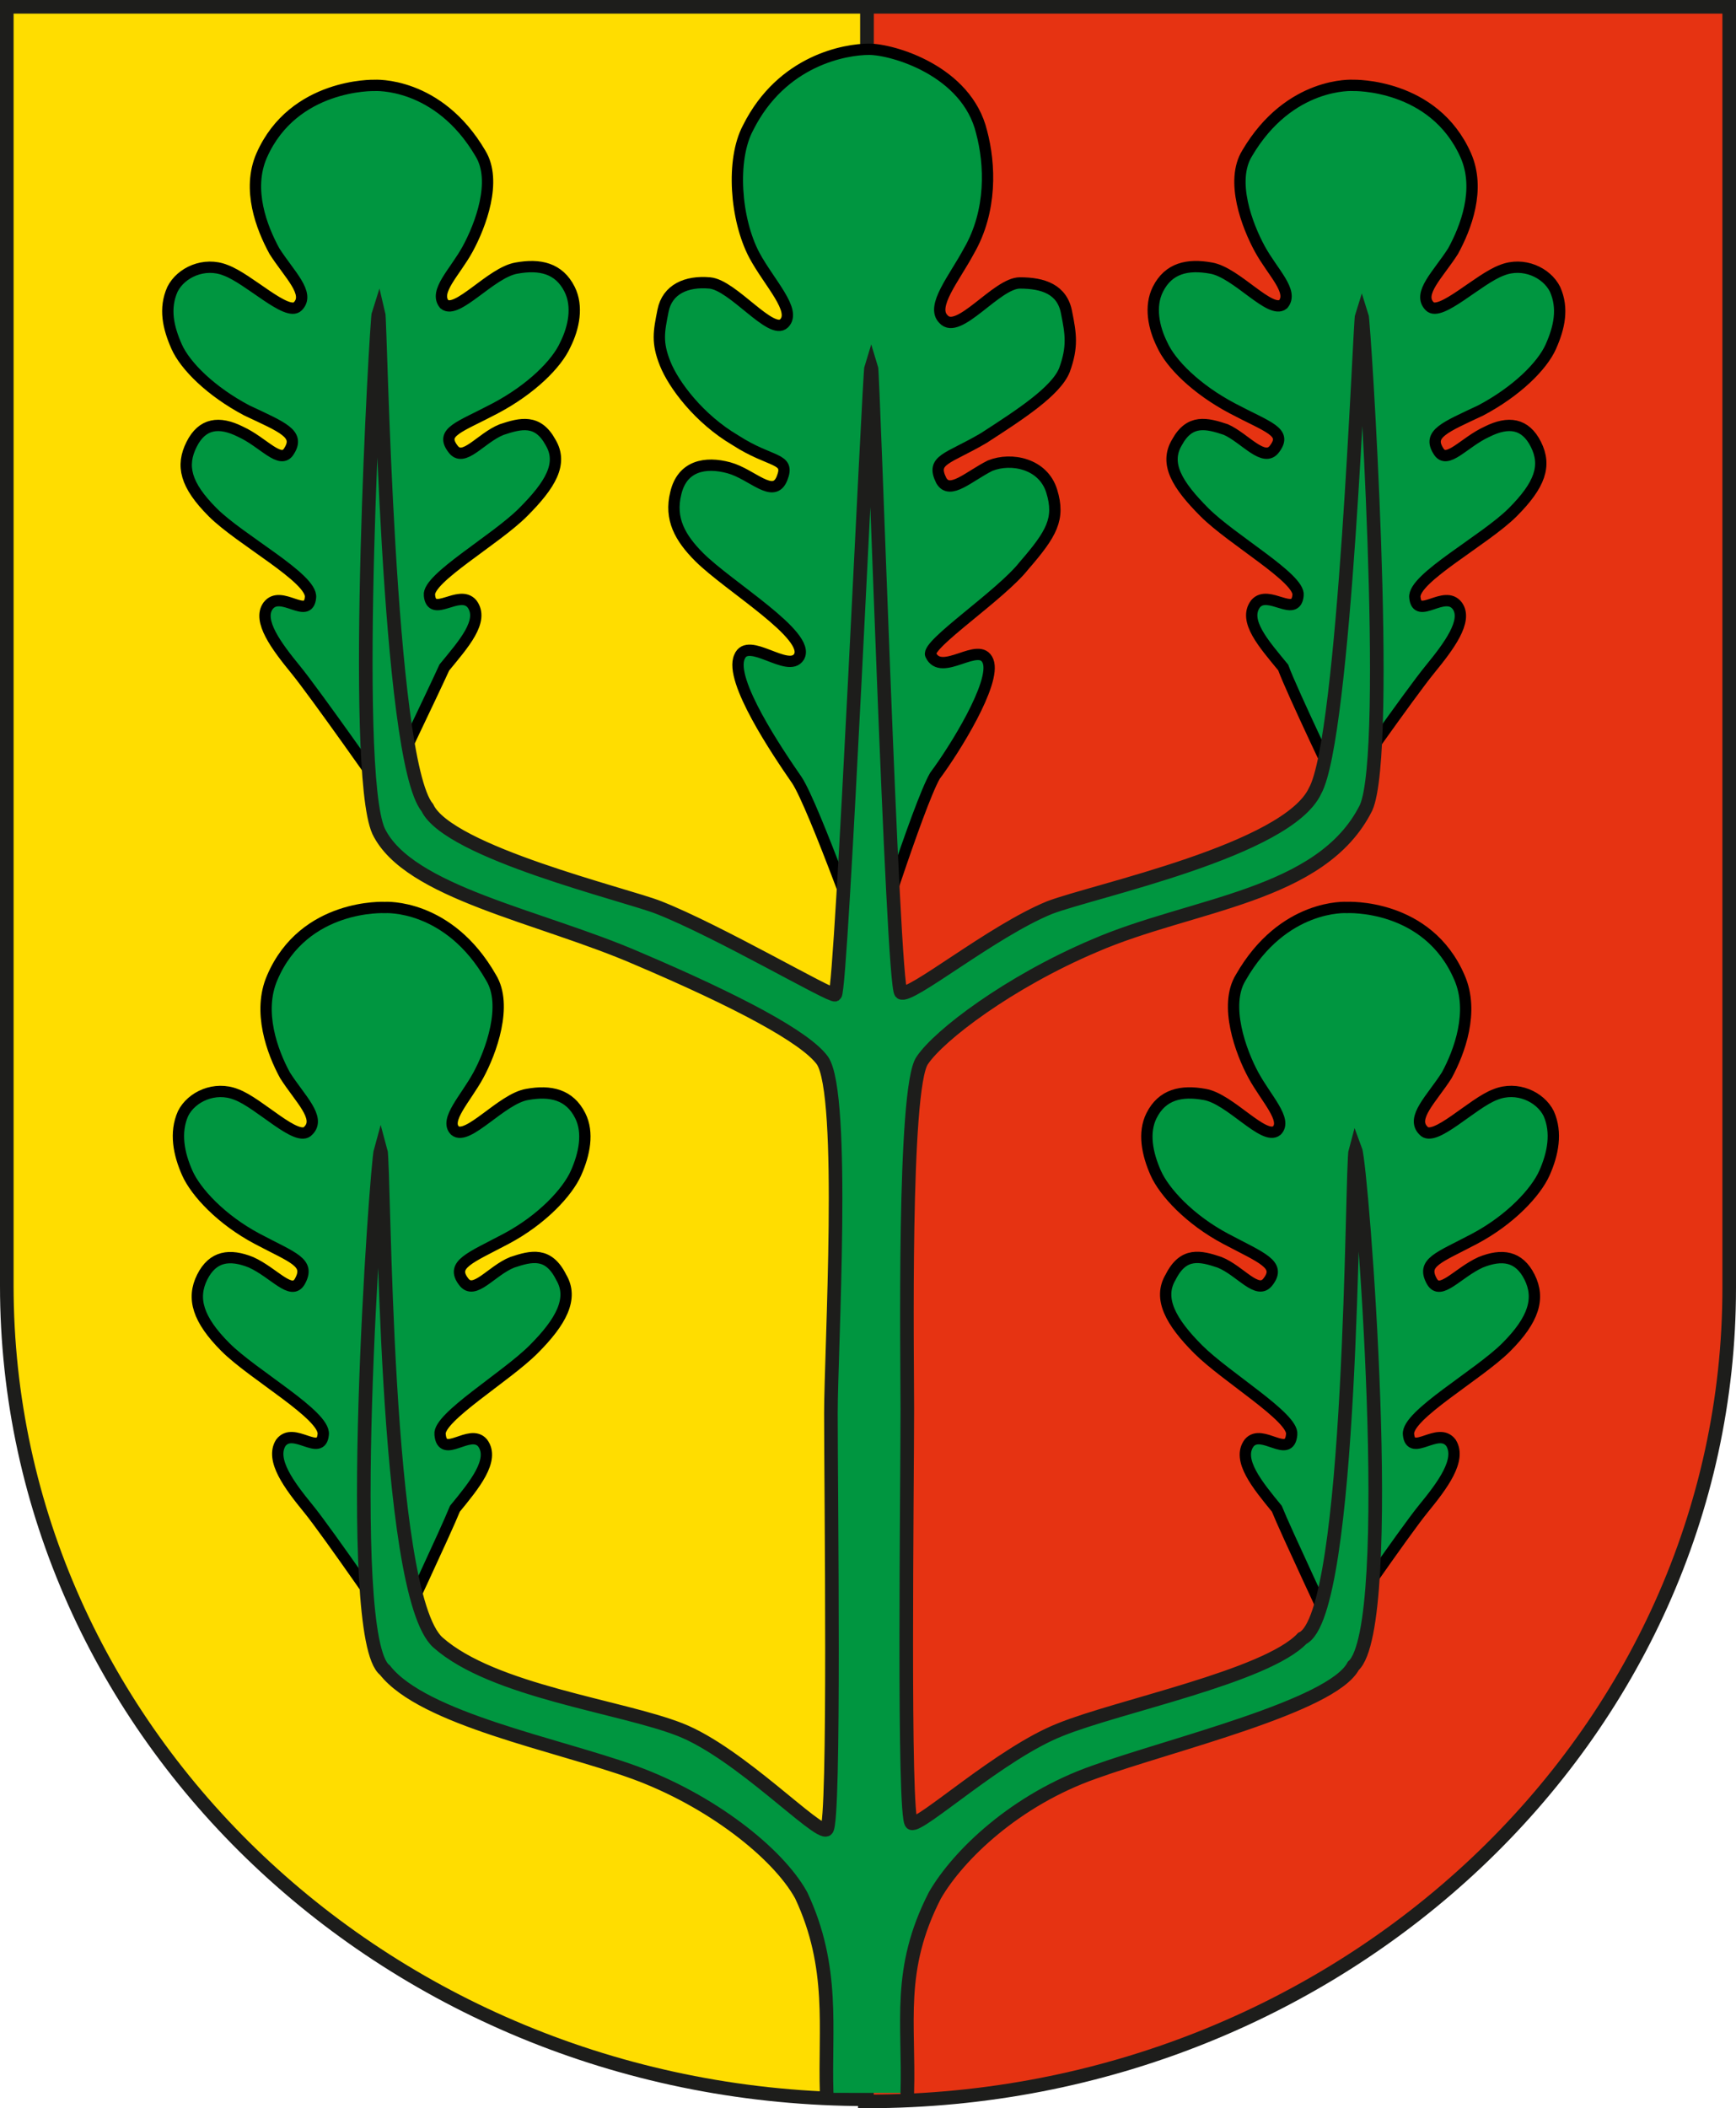
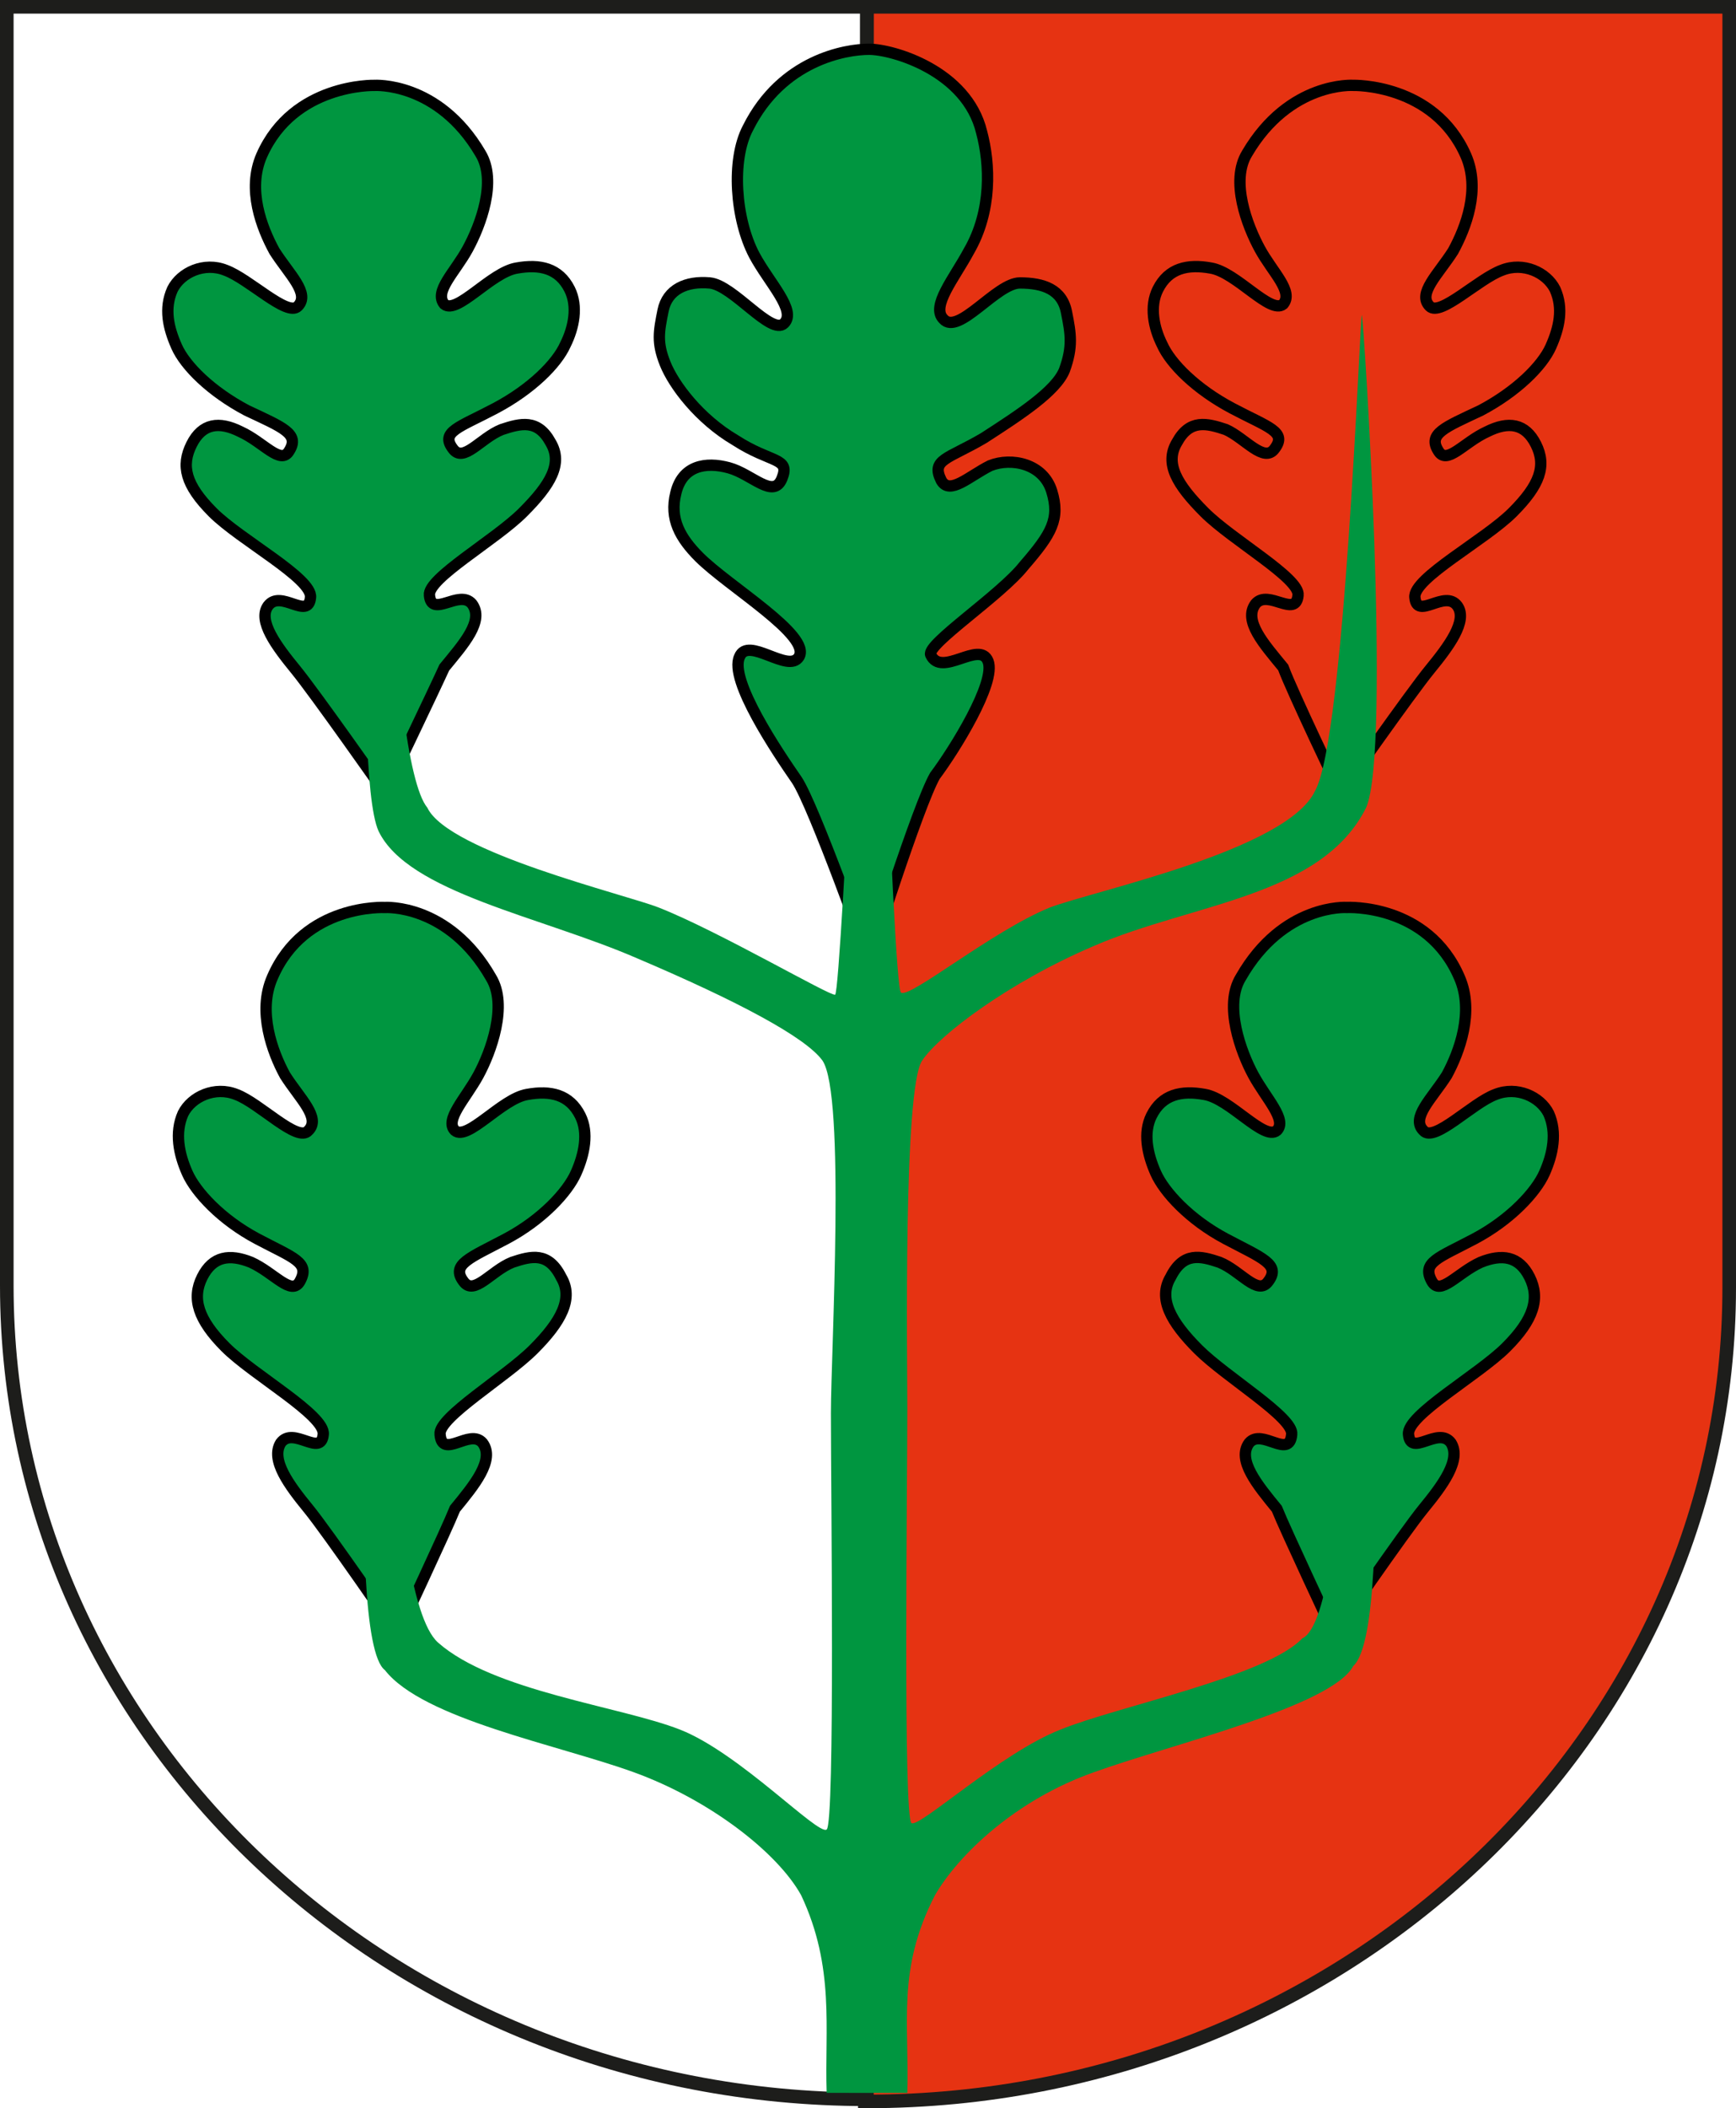
<svg xmlns="http://www.w3.org/2000/svg" xmlns:ns1="http://sodipodi.sourceforge.net/DTD/sodipodi-0.dtd" xmlns:ns2="http://www.inkscape.org/namespaces/inkscape" version="1.1" x="0px" y="0px" viewBox="0 0 81.757 99.23" xml:space="preserve" id="svg82" ns1:docname="HemishofenWappen.svg" ns2:version="1.2 (dc2aeda, 2022-05-15)" ns2:export-filename="HemishofenWappen.svg" ns2:export-xdpi="87.272728" ns2:export-ydpi="87.272728" width="81.757" height="99.23">
  <defs id="defs86" />
  <style type="text/css" id="style2"> .st0{fill:#FFCC00;stroke:#1D1D1B;stroke-width:0.639;} .st1{fill:#1D1D1B;} .st2{fill:#009640;} .st3{fill:#EF7D00;} .st4{fill:#E30613;} .st5{fill:#FFFFFF;} .st6{fill:#009640;stroke:#1D1D1B;stroke-width:0.633;} .st7{fill:#E63312;} .st8{fill:none;stroke:#1D1D1B;stroke-width:0.64;} .st9{fill:#FFDD00;} .st10{fill:none;stroke:#1D1D1B;stroke-width:0.427;stroke-linecap:round;} .st11{fill:none;stroke:#000000;stroke-width:0.533;stroke-linecap:square;} .st12{fill:none;stroke:#1D1D1B;stroke-width:0.64;stroke-linecap:round;} .st13{fill:#009FE3;stroke:#1D1D1B;stroke-width:0.639;} .st14{fill:#FFDD00;stroke:#1D1D1B;stroke-width:0.639;stroke-linecap:round;stroke-miterlimit:500;} .st15{fill:#FFDD00;stroke:#1D1D1B;stroke-width:0.639;stroke-linecap:round;} .st16{fill:#FFDD00;stroke:#1D1D1B;stroke-width:0.639;stroke-linecap:round;stroke-linejoin:round;} .st17{fill:none;stroke:#1D1D1B;stroke-width:0.639;stroke-linecap:round;} .st18{fill:#FFDD00;stroke:#1D1D1B;stroke-width:0.639;stroke-linecap:round;stroke-miterlimit:1;} .st19{fill:#EEE538;stroke:#1D1D1B;stroke-width:0.639;stroke-linecap:round;stroke-miterlimit:1;} .st20{fill:#EEE538;stroke:#1D1D1B;stroke-width:0.639;stroke-linecap:round;} .st21{fill:#009FE3;stroke:#1D1D1B;stroke-width:0.85;} .st22{fill:#FFDD00;stroke:#1D1D1B;stroke-width:0.85;} .st23{fill:#0863A5;} .st24{fill:#FFE600;} .st25{fill:#FFCD22;} .st26{fill:#E63312;stroke:#1D1D1B;stroke-width:0.85;} .st27{fill:#1D1D1B;stroke:#1D1D1B;stroke-width:0.637;} .st28{fill:#FFFFFF;stroke:#FFFFFF;stroke-width:0;} .st29{fill:#FFFFFF;stroke:#FFFFFF;stroke-width:0.212;} .st30{fill:none;stroke:#1D1D1B;stroke-width:0.865;} .st31{fill:#935D25;} .st32{fill:#E63312;stroke:#1D1D1B;stroke-width:0.637;} .st33{fill-rule:evenodd;clip-rule:evenodd;fill:#FFFFFF;} .st34{fill-rule:evenodd;clip-rule:evenodd;fill:#FFDD00;} .st35{fill-rule:evenodd;clip-rule:evenodd;} .st36{fill:#009FE3;stroke:#1D1D1B;stroke-width:0.842;} .st37{fill:#FFFFFF;stroke:#1D1D1B;stroke-width:0.842;} .st38{fill:none;stroke:#1D1D1B;stroke-width:0.632;} .st39{fill:none;stroke:#1D1D1B;stroke-width:0.421;} .st40{fill:#E63312;stroke:#1D1D1B;stroke-width:0.842;} .st41{fill:#935D25;stroke:#1D1D1B;stroke-width:0.842;} .st42{fill:#FFDD00;stroke:#1D1D1B;stroke-width:0.842;} .st43{fill:#E63312;stroke:#1D1D1B;stroke-width:0.845;} .st44{fill:#FFFFFF;stroke:#1D1D1B;stroke-width:0.845;} .st45{fill:none;stroke:#1D1D1B;stroke-width:0.845;} .st46{fill:#009FE3;stroke:#1D1D1B;stroke-width:0.844;} .st47{fill:#FFDD00;stroke:#1D1D1B;stroke-width:0.422;} </style>
  <g id="g2247" transform="translate(-0.315,-0.405)">
    <path class="st7" d="M 41.143,0.726 H 81.752 V 61.019 c 0,21.098 -18.204,38.296 -40.608,38.296 0,0 0,0 -0.1,0 z" id="path47" style="fill:#e63312;stroke-width:1" />
    <path class="st8" d="M 41.143,0.726 H 81.752 V 61.019 c 0,21.098 -18.204,38.296 -40.608,38.296 0,0 0,0 -0.1,0 z" id="path49" style="fill:none;stroke:#1d1d1b;stroke-width:0.64" />
-     <path class="st9" d="M 41.143,99.215 C 18.739,99.215 0.635,82.017 0.635,60.919 V 0.726 H 41.143 Z" id="path51" style="fill:#ffdd00;stroke-width:1" />
    <path class="st8" d="M 41.143,99.215 C 18.739,99.215 0.635,82.017 0.635,60.919 V 0.726 H 41.143 Z" id="path53" style="fill:none;stroke:#1d1d1b;stroke-width:0.64" />
    <path class="st2" d="m 18.439,37.722 c 0,0 -3.301,-4.7 -4.201,-5.799 -0.9,-1.1 -1.8,-2.3 -1.3,-3 0.6,-0.8 1.9,0.7 2,-0.4 0.1,-0.9 -3.301,-2.7 -4.601,-4 C 9.037,23.223 8.837,22.323 9.337,21.323 9.837,20.323 10.637,20.223 11.637,20.723 c 1.1,0.5 1.9,1.6 2.3,0.9 0.5,-0.8 -0.3,-1.1 -2,-1.9 C 10.237,18.824 9.037,17.624 8.636,16.724 8.236,15.824 8.036,14.924 8.436,14.024 c 0.4,-0.8 1.5,-1.3 2.501,-0.9 1.1,0.4 2.901,2.2 3.401,1.7 0.6,-0.6 -0.4,-1.5 -1.1,-2.6 -0.6,-1.1 -1.3,-2.9 -0.6,-4.5 1.5,-3.4 5.301,-3.3 5.301,-3.3 0,0 3.001,-0.2 5.001,3.2 0.8,1.3 0,3.4 -0.6,4.5 -0.6,1.1 -1.6,2 -1.1,2.6 0.6,0.5 2.2,-1.5 3.401,-1.7 1.1,-0.2 2,0 2.501,1 0.4,0.8 0.2,1.8 -0.2,2.6 -0.4,0.9 -1.6,2.1 -3.301,3 -1.7,0.9 -2.601,1.1 -2,1.9 0.5,0.7 1.3,-0.5 2.3,-0.9 0.9,-0.3 1.7,-0.5 2.3,0.6 0.6,1 0,2 -1.3,3.3 -1.3,1.3 -4.501,3.1 -4.401,3.9 0.1,1.1 1.4,-0.3 2,0.4 0.6,0.8 -0.4,1.9 -1.3,3 -0.5,1.1 -2.801,5.899 -2.801,5.899 z" id="path55" style="fill:#009640;stroke-width:1" />
    <path class="st11" d="m 18.439,37.722 c 0,0 -3.301,-4.7 -4.201,-5.799 -0.9,-1.1 -1.8,-2.3 -1.3,-3 0.6,-0.8 1.9,0.7 2,-0.4 0.1,-0.9 -3.301,-2.7 -4.601,-4 C 9.037,23.223 8.837,22.323 9.337,21.323 9.837,20.323 10.637,20.223 11.637,20.723 c 1.1,0.5 1.9,1.6 2.3,0.9 0.5,-0.8 -0.3,-1.1 -2,-1.9 C 10.237,18.824 9.037,17.624 8.636,16.724 8.236,15.824 8.036,14.924 8.436,14.024 c 0.4,-0.8 1.5,-1.3 2.501,-0.9 1.1,0.4 2.901,2.2 3.401,1.7 0.6,-0.6 -0.4,-1.5 -1.1,-2.6 -0.6,-1.1 -1.3,-2.9 -0.6,-4.5 1.5,-3.4 5.301,-3.3 5.301,-3.3 0,0 3.001,-0.2 5.001,3.2 0.8,1.3 0,3.4 -0.6,4.5 -0.6,1.1 -1.6,2 -1.1,2.6 0.6,0.5 2.2,-1.5 3.401,-1.7 1.1,-0.2 2,0 2.501,1 0.4,0.8 0.2,1.8 -0.2,2.6 -0.4,0.9 -1.6,2.1 -3.301,3 -1.7,0.9 -2.601,1.1 -2,1.9 0.5,0.7 1.3,-0.5 2.3,-0.9 0.9,-0.3 1.7,-0.5 2.3,0.6 0.6,1 0,2 -1.3,3.3 -1.3,1.3 -4.501,3.1 -4.401,3.9 0.1,1.1 1.4,-0.3 2,0.4 0.6,0.8 -0.4,1.9 -1.3,3 -0.5,1.1 -2.801,5.899 -2.801,5.899 z" id="path57" style="fill:none;stroke:#000000;stroke-width:0.533;stroke-linecap:square" />
    <path class="st2" d="m 19.039,77.317 c 0,0 -3.301,-4.799 -4.201,-5.899 -0.9,-1.1 -1.8,-2.3 -1.3,-3.1 0.6,-0.8 1.9,0.7 2,-0.4 0.1,-0.9 -3.301,-2.8 -4.601,-4.1 C 9.637,62.519 9.337,61.519 9.837,60.519 10.337,59.519 11.137,59.419 12.137,59.819 c 1.1,0.5 1.9,1.6 2.3,0.9 0.5,-0.9 -0.3,-1.1 -2,-2 -1.7,-0.9 -2.901,-2.2 -3.301,-3.1 -0.4,-0.9 -0.6,-1.9 -0.2,-2.8 0.4,-0.8 1.5,-1.3 2.501,-0.9 1.1,0.4 2.901,2.3 3.401,1.7 0.6,-0.6 -0.4,-1.5 -1.1,-2.6 -0.6,-1.1 -1.3,-3 -0.6,-4.6 1.5,-3.5 5.301,-3.3 5.301,-3.3 0,0 3.001,-0.2 5.001,3.3 0.8,1.3 0,3.5 -0.6,4.6 -0.6,1.1 -1.6,2.1 -1.1,2.6 0.6,0.5 2.2,-1.5 3.401,-1.7 1.1,-0.2 2,0 2.501,1 0.4,0.8 0.2,1.8 -0.2,2.7 -0.4,0.9 -1.6,2.2 -3.301,3.1 -1.7,0.9 -2.601,1.2 -2,2 0.5,0.7 1.3,-0.5 2.3,-0.9 0.9,-0.3 1.7,-0.5 2.3,0.7 0.6,1 0,2.1 -1.3,3.4 -1.3,1.3 -4.501,3.2 -4.401,4 0.1,1.2 1.4,-0.3 2,0.4 0.6,0.8 -0.4,2 -1.3,3.1 -0.4,1 -2.701,5.899 -2.701,5.899 z" id="path59" style="fill:#009640;stroke-width:1" />
    <path class="st11" d="m 19.039,77.317 c 0,0 -3.301,-4.799 -4.201,-5.899 -0.9,-1.1 -1.8,-2.3 -1.3,-3.1 0.6,-0.8 1.9,0.7 2,-0.4 0.1,-0.9 -3.301,-2.8 -4.601,-4.1 C 9.637,62.519 9.337,61.519 9.837,60.519 10.337,59.519 11.137,59.419 12.137,59.819 c 1.1,0.5 1.9,1.6 2.3,0.9 0.5,-0.9 -0.3,-1.1 -2,-2 -1.7,-0.9 -2.901,-2.2 -3.301,-3.1 -0.4,-0.9 -0.6,-1.9 -0.2,-2.8 0.4,-0.8 1.5,-1.3 2.501,-0.9 1.1,0.4 2.901,2.3 3.401,1.7 0.6,-0.6 -0.4,-1.5 -1.1,-2.6 -0.6,-1.1 -1.3,-3 -0.6,-4.6 1.5,-3.5 5.301,-3.3 5.301,-3.3 0,0 3.001,-0.2 5.001,3.3 0.8,1.3 0,3.5 -0.6,4.6 -0.6,1.1 -1.6,2.1 -1.1,2.6 0.6,0.5 2.2,-1.5 3.401,-1.7 1.1,-0.2 2,0 2.501,1 0.4,0.8 0.2,1.8 -0.2,2.7 -0.4,0.9 -1.6,2.2 -3.301,3.1 -1.7,0.9 -2.601,1.2 -2,2 0.5,0.7 1.3,-0.5 2.3,-0.9 0.9,-0.3 1.7,-0.5 2.3,0.7 0.6,1 0,2.1 -1.3,3.4 -1.3,1.3 -4.501,3.2 -4.401,4 0.1,1.2 1.4,-0.3 2,0.4 0.6,0.8 -0.4,2 -1.3,3.1 -0.4,1 -2.701,5.899 -2.701,5.899 z" id="path61" style="fill:none;stroke:#000000;stroke-width:0.533;stroke-linecap:square" />
    <path class="st2" d="m 63.148,77.317 c 0,0 3.301,-4.799 4.201,-5.899 0.9,-1.1 1.8,-2.3 1.3,-3.1 -0.6,-0.8 -1.9,0.7 -2,-0.4 -0.1,-0.9 3.301,-2.8 4.601,-4.1 1.3,-1.3 1.6,-2.3 1.1,-3.3 -0.5,-1 -1.3,-1.1 -2.3,-0.7 -1.1,0.5 -1.9,1.6 -2.3,0.9 -0.5,-0.9 0.3,-1.1 2,-2 1.7,-0.9 2.901,-2.2 3.301,-3.1 0.4,-0.9 0.6,-1.9 0.2,-2.8 -0.4,-0.8 -1.5,-1.3 -2.501,-0.9 -1.1,0.4 -2.901,2.3 -3.401,1.7 -0.6,-0.6 0.4,-1.5 1.1,-2.6 0.6,-1.1 1.3,-3 0.6,-4.6 -1.5,-3.5 -5.301,-3.3 -5.301,-3.3 0,0 -3.001,-0.2 -5.001,3.3 -0.8,1.3 0,3.5 0.6,4.6 0.6,1.1 1.6,2.1 1.1,2.6 -0.6,0.5 -2.2,-1.5 -3.401,-1.7 -1.1,-0.2 -2,0 -2.501,1 -0.4,0.8 -0.2,1.8 0.2,2.7 0.4,0.9 1.6,2.2 3.301,3.1 1.7,0.9 2.601,1.2 2,2 -0.5,0.7 -1.3,-0.5 -2.3,-0.9 -0.9,-0.3 -1.7,-0.5 -2.3,0.7 -0.6,1 0,2.1 1.3,3.4 1.3,1.3 4.501,3.2 4.401,4 -0.1,1.2 -1.4,-0.3 -2,0.4 -0.6,0.8 0.4,2 1.3,3.1 0.4,1 2.701,5.899 2.701,5.899 z" id="path63" style="fill:#009640;stroke-width:1" />
    <path class="st11" d="m 63.148,77.317 c 0,0 3.301,-4.799 4.201,-5.899 0.9,-1.1 1.8,-2.3 1.3,-3.1 -0.6,-0.8 -1.9,0.7 -2,-0.4 -0.1,-0.9 3.301,-2.8 4.601,-4.1 1.3,-1.3 1.6,-2.3 1.1,-3.3 -0.5,-1 -1.3,-1.1 -2.3,-0.7 -1.1,0.5 -1.9,1.6 -2.3,0.9 -0.5,-0.9 0.3,-1.1 2,-2 1.7,-0.9 2.901,-2.2 3.301,-3.1 0.4,-0.9 0.6,-1.9 0.2,-2.8 -0.4,-0.8 -1.5,-1.3 -2.501,-0.9 -1.1,0.4 -2.901,2.3 -3.401,1.7 -0.6,-0.6 0.4,-1.5 1.1,-2.6 0.6,-1.1 1.3,-3 0.6,-4.6 -1.5,-3.5 -5.301,-3.3 -5.301,-3.3 0,0 -3.001,-0.2 -5.001,3.3 -0.8,1.3 0,3.5 0.6,4.6 0.6,1.1 1.6,2.1 1.1,2.6 -0.6,0.5 -2.2,-1.5 -3.401,-1.7 -1.1,-0.2 -2,0 -2.501,1 -0.4,0.8 -0.2,1.8 0.2,2.7 0.4,0.9 1.6,2.2 3.301,3.1 1.7,0.9 2.601,1.2 2,2 -0.5,0.7 -1.3,-0.5 -2.3,-0.9 -0.9,-0.3 -1.7,-0.5 -2.3,0.7 -0.6,1 0,2.1 1.3,3.4 1.3,1.3 4.501,3.2 4.401,4 -0.1,1.2 -1.4,-0.3 -2,0.4 -0.6,0.8 0.4,2 1.3,3.1 0.4,1 2.701,5.899 2.701,5.899 z" id="path65" style="fill:none;stroke:#000000;stroke-width:0.533;stroke-linecap:square" />
-     <path class="st2" d="m 63.448,37.722 c 0,0 3.301,-4.7 4.201,-5.799 0.9,-1.1 1.8,-2.3 1.3,-3 -0.6,-0.8 -1.9,0.7 -2,-0.4 -0.1,-0.9 3.301,-2.7 4.601,-4 1.3,-1.3 1.6,-2.2 1.1,-3.2 -0.5,-1 -1.3,-1.1 -2.3,-0.6 -1.1,0.5 -1.9,1.6 -2.3,0.9 -0.5,-0.8 0.3,-1.1 2,-1.9 1.7,-0.9 2.901,-2.1 3.301,-3 0.4,-0.9 0.6,-1.8 0.2,-2.7 -0.4,-0.8 -1.5,-1.3 -2.501,-0.9 -1.1,0.4 -2.901,2.2 -3.401,1.7 -0.6,-0.6 0.4,-1.5 1.1,-2.6 0.6,-1.1 1.3,-2.9 0.6,-4.5 -1.5,-3.4 -5.301,-3.3 -5.301,-3.3 0,0 -3.001,-0.2 -5.001,3.2 -0.8,1.3 0,3.4 0.6,4.5 0.6,1.1 1.6,2 1.1,2.6 -0.6,0.5 -2.2,-1.5 -3.401,-1.7 -1.1,-0.2 -2,0 -2.501,1 -0.4,0.8 -0.2,1.8 0.2,2.6 0.4,0.9 1.6,2.1 3.301,3 1.7,0.9 2.601,1.1 2,1.9 -0.5,0.7 -1.4,-0.5 -2.3,-0.9 -0.9,-0.3 -1.7,-0.5 -2.3,0.6 -0.6,1 0,2 1.3,3.3 1.3,1.3 4.501,3.1 4.401,3.9 -0.1,1.1 -1.4,-0.3 -2,0.4 -0.6,0.8 0.4,1.9 1.3,3 0.4,1.1 2.701,5.899 2.701,5.899 z" id="path67" style="fill:#009640;stroke-width:1" />
    <path class="st11" d="m 63.448,37.722 c 0,0 3.301,-4.7 4.201,-5.799 0.9,-1.1 1.8,-2.3 1.3,-3 -0.6,-0.8 -1.9,0.7 -2,-0.4 -0.1,-0.9 3.301,-2.7 4.601,-4 1.3,-1.3 1.6,-2.2 1.1,-3.2 -0.5,-1 -1.3,-1.1 -2.3,-0.6 -1.1,0.5 -1.9,1.6 -2.3,0.9 -0.5,-0.8 0.3,-1.1 2,-1.9 1.7,-0.9 2.901,-2.1 3.301,-3 0.4,-0.9 0.6,-1.8 0.2,-2.7 -0.4,-0.8 -1.5,-1.3 -2.501,-0.9 -1.1,0.4 -2.901,2.2 -3.401,1.7 -0.6,-0.6 0.4,-1.5 1.1,-2.6 0.6,-1.1 1.3,-2.9 0.6,-4.5 -1.5,-3.4 -5.301,-3.3 -5.301,-3.3 0,0 -3.001,-0.2 -5.001,3.2 -0.8,1.3 0,3.4 0.6,4.5 0.6,1.1 1.6,2 1.1,2.6 -0.6,0.5 -2.2,-1.5 -3.401,-1.7 -1.1,-0.2 -2,0 -2.501,1 -0.4,0.8 -0.2,1.8 0.2,2.6 0.4,0.9 1.6,2.1 3.301,3 1.7,0.9 2.601,1.1 2,1.9 -0.5,0.7 -1.4,-0.5 -2.3,-0.9 -0.9,-0.3 -1.7,-0.5 -2.3,0.6 -0.6,1 0,2 1.3,3.3 1.3,1.3 4.501,3.1 4.401,3.9 -0.1,1.1 -1.4,-0.3 -2,0.4 -0.6,0.8 0.4,1.9 1.3,3 0.4,1.1 2.701,5.899 2.701,5.899 z" id="path69" style="fill:none;stroke:#000000;stroke-width:0.533;stroke-linecap:square" />
    <path class="st2" d="m 41.243,45.621 c 0,0 -2.601,-7.299 -3.401,-8.499 -0.9,-1.3 -3.201,-4.7 -2.701,-5.799 0.4,-1 2.3,0.8 2.801,0 0.6,-1 -3.301,-3.3 -4.701,-4.7 -0.9,-0.9 -1.4,-1.8 -1.1,-3 0.3,-1.3 1.4,-1.5 2.501,-1.2 1.1,0.3 2.1,1.5 2.501,0.5 0.4,-1 -0.5,-0.7 -2.2,-1.8 -1.7,-1 -2.901,-2.6 -3.301,-3.6 -0.4,-1 -0.3,-1.5 -0.1,-2.5 0.2,-1 1.1,-1.4 2.2,-1.3 1.1,0.1 2.901,2.5 3.501,1.9 0.6,-0.6 -0.7,-1.9 -1.4,-3.2 -0.9,-1.7 -1.1,-4.5 -0.3,-5.999 1.6,-3.2 4.601,-3.7 5.701,-3.7 1.1,0 4.601,1 5.301,3.9 0.4,1.5 0.5,3.7 -0.6,5.599 -0.7,1.3 -1.8,2.6 -1.2,3.2 0.7,0.8 2.501,-1.7 3.601,-1.7 1.1,0 2,0.3 2.2,1.4 0.2,1 0.3,1.6 -0.1,2.7 -0.4,1 -2.1,2.1 -3.801,3.2 -1.7,1 -2.501,1 -2,2 0.4,0.7 1.3,-0.2 2.3,-0.7 1,-0.4 2.501,-0.1 2.901,1.2 0.4,1.3 0,2 -1.3,3.5 -1.1,1.4 -4.601,3.7 -4.401,4.2 0.5,1.1 2.3,-0.7 2.701,0.3 0.4,1 -1.6,4.2 -2.501,5.399 -0.8,1.4 -3.101,8.699 -3.101,8.699 z" id="path71" style="fill:#009640;stroke-width:1" />
    <path class="st11" d="m 41.243,45.621 c 0,0 -2.601,-7.299 -3.401,-8.499 -0.9,-1.3 -3.201,-4.7 -2.701,-5.799 0.4,-1 2.3,0.8 2.801,0 0.6,-1 -3.301,-3.3 -4.701,-4.7 -0.9,-0.9 -1.4,-1.8 -1.1,-3 0.3,-1.3 1.4,-1.5 2.501,-1.2 1.1,0.3 2.1,1.5 2.501,0.5 0.4,-1 -0.5,-0.7 -2.2,-1.8 -1.7,-1 -2.901,-2.6 -3.301,-3.6 -0.4,-1 -0.3,-1.5 -0.1,-2.5 0.2,-1 1.1,-1.4 2.2,-1.3 1.1,0.1 2.901,2.5 3.501,1.9 0.6,-0.6 -0.7,-1.9 -1.4,-3.2 -0.9,-1.7 -1.1,-4.5 -0.3,-5.999 1.6,-3.2 4.601,-3.7 5.701,-3.7 1.1,0 4.601,1 5.301,3.9 0.4,1.5 0.5,3.7 -0.6,5.599 -0.7,1.3 -1.8,2.6 -1.2,3.2 0.7,0.8 2.501,-1.7 3.601,-1.7 1.1,0 2,0.3 2.2,1.4 0.2,1 0.3,1.6 -0.1,2.7 -0.4,1 -2.1,2.1 -3.801,3.2 -1.7,1 -2.501,1 -2,2 0.4,0.7 1.3,-0.2 2.3,-0.7 1,-0.4 2.501,-0.1 2.901,1.2 0.4,1.3 0,2 -1.3,3.5 -1.1,1.4 -4.601,3.7 -4.401,4.2 0.5,1.1 2.3,-0.7 2.701,0.3 0.4,1 -1.6,4.2 -2.501,5.399 -0.8,1.4 -3.101,8.699 -3.101,8.699 z" id="path73" style="fill:none;stroke:#000000;stroke-width:0.533;stroke-linecap:square" />
    <path class="st2" d="m 43.044,98.915 c 0.1,-3.3 -0.5,-5.799 1.3,-9.299 1.1,-1.9 3.801,-4.5 7.502,-5.799 3.601,-1.3 11.202,-3.1 12.203,-4.999 2.1,-1.9 0.4,-23.498 0.1,-24.297 -0.2,0.7 -0.1,21.898 -2.501,22.998 -1.7,1.8 -8.702,3.2 -11.402,4.3 -2.801,1.1 -6.601,4.6 -7.001,4.4 -0.4,-0.2 -0.2,-15.898 -0.2,-19.498 0,-2.3 -0.2,-15.098 0.7,-16.398 0.8,-1.2 4.101,-3.7 8.102,-5.399 4.601,-2 10.702,-2.3 12.803,-6.499 1.2,-2.7 -0.1,-22.898 -0.2,-23.198 -0.1,0.3 -0.8,19.898 -2.2,22.398 -1.3,2.8 -10.402,4.7 -12.503,5.499 -2.701,1.1 -6.601,4.3 -7.001,4 -0.4,-0.3 -1.3,-29.197 -1.4,-29.497 -0.1,0.3 -1.4,29.397 -1.7,29.597 -0.2,0.1 -5.501,-3 -8.302,-4.1 -1.5,-0.6 -9.902,-2.6 -10.902,-4.7 -1.9,-2.3 -2.2,-22.898 -2.3,-23.298 -0.1,0.3 -1.3,21.498 0,24.397 1.4,2.9 7.602,4 12.203,5.999 4.701,2 7.902,3.7 8.702,4.799 1.1,1.6 0.4,13.699 0.4,16.598 0,3.7 0.2,19.298 -0.2,19.598 -0.4,0.3 -4.101,-3.6 -6.901,-4.7 -2.801,-1.1 -8.802,-1.8 -11.402,-4.1 -2.601,-2.3 -2.501,-22.498 -2.701,-23.198 -0.2,0.7 -1.8,22.998 0.2,24.497 1.8,2.3 8.102,3.5 11.702,4.799 3.601,1.3 6.801,3.8 7.902,5.799 1.6,3.4 1.1,6.299 1.2,9.299" id="path75" style="fill:#009640;stroke-width:1" />
-     <path class="st12" d="m 43.044,98.915 c 0.1,-3.3 -0.5,-5.799 1.3,-9.299 1.1,-1.9 3.801,-4.5 7.502,-5.799 3.601,-1.3 11.202,-3.1 12.203,-4.999 2.1,-1.9 0.4,-23.498 0.1,-24.297 -0.2,0.7 -0.1,21.898 -2.501,22.998 -1.7,1.8 -8.702,3.2 -11.402,4.3 -2.801,1.1 -6.601,4.6 -7.001,4.4 -0.4,-0.2 -0.2,-15.898 -0.2,-19.498 0,-2.3 -0.2,-15.098 0.7,-16.398 0.8,-1.2 4.101,-3.7 8.102,-5.399 4.601,-2 10.702,-2.3 12.803,-6.499 1.2,-2.7 -0.1,-22.898 -0.2,-23.198 -0.1,0.3 -0.8,19.898 -2.2,22.398 -1.3,2.8 -10.402,4.7 -12.503,5.499 -2.701,1.1 -6.601,4.3 -7.001,4 -0.4,-0.3 -1.3,-29.197 -1.4,-29.497 -0.1,0.3 -1.4,29.397 -1.7,29.597 -0.2,0.1 -5.501,-3 -8.302,-4.1 -1.5,-0.6 -9.902,-2.6 -10.902,-4.7 -1.9,-2.3 -2.2,-22.898 -2.3,-23.298 -0.1,0.3 -1.3,21.498 0,24.397 1.4,2.9 7.602,4 12.203,5.999 4.701,2 7.902,3.7 8.702,4.799 1.1,1.6 0.4,13.699 0.4,16.598 0,3.7 0.2,19.298 -0.2,19.598 -0.4,0.3 -4.101,-3.6 -6.901,-4.7 -2.801,-1.1 -8.802,-1.8 -11.402,-4.1 -2.601,-2.3 -2.501,-22.498 -2.701,-23.198 -0.2,0.7 -1.8,22.998 0.2,24.497 1.8,2.3 8.102,3.5 11.702,4.799 3.601,1.3 6.801,3.8 7.902,5.799 1.6,3.4 1.1,6.299 1.2,9.299" id="path77" style="fill:none;stroke:#1d1d1b;stroke-width:0.64;stroke-linecap:round" />
  </g>
</svg>